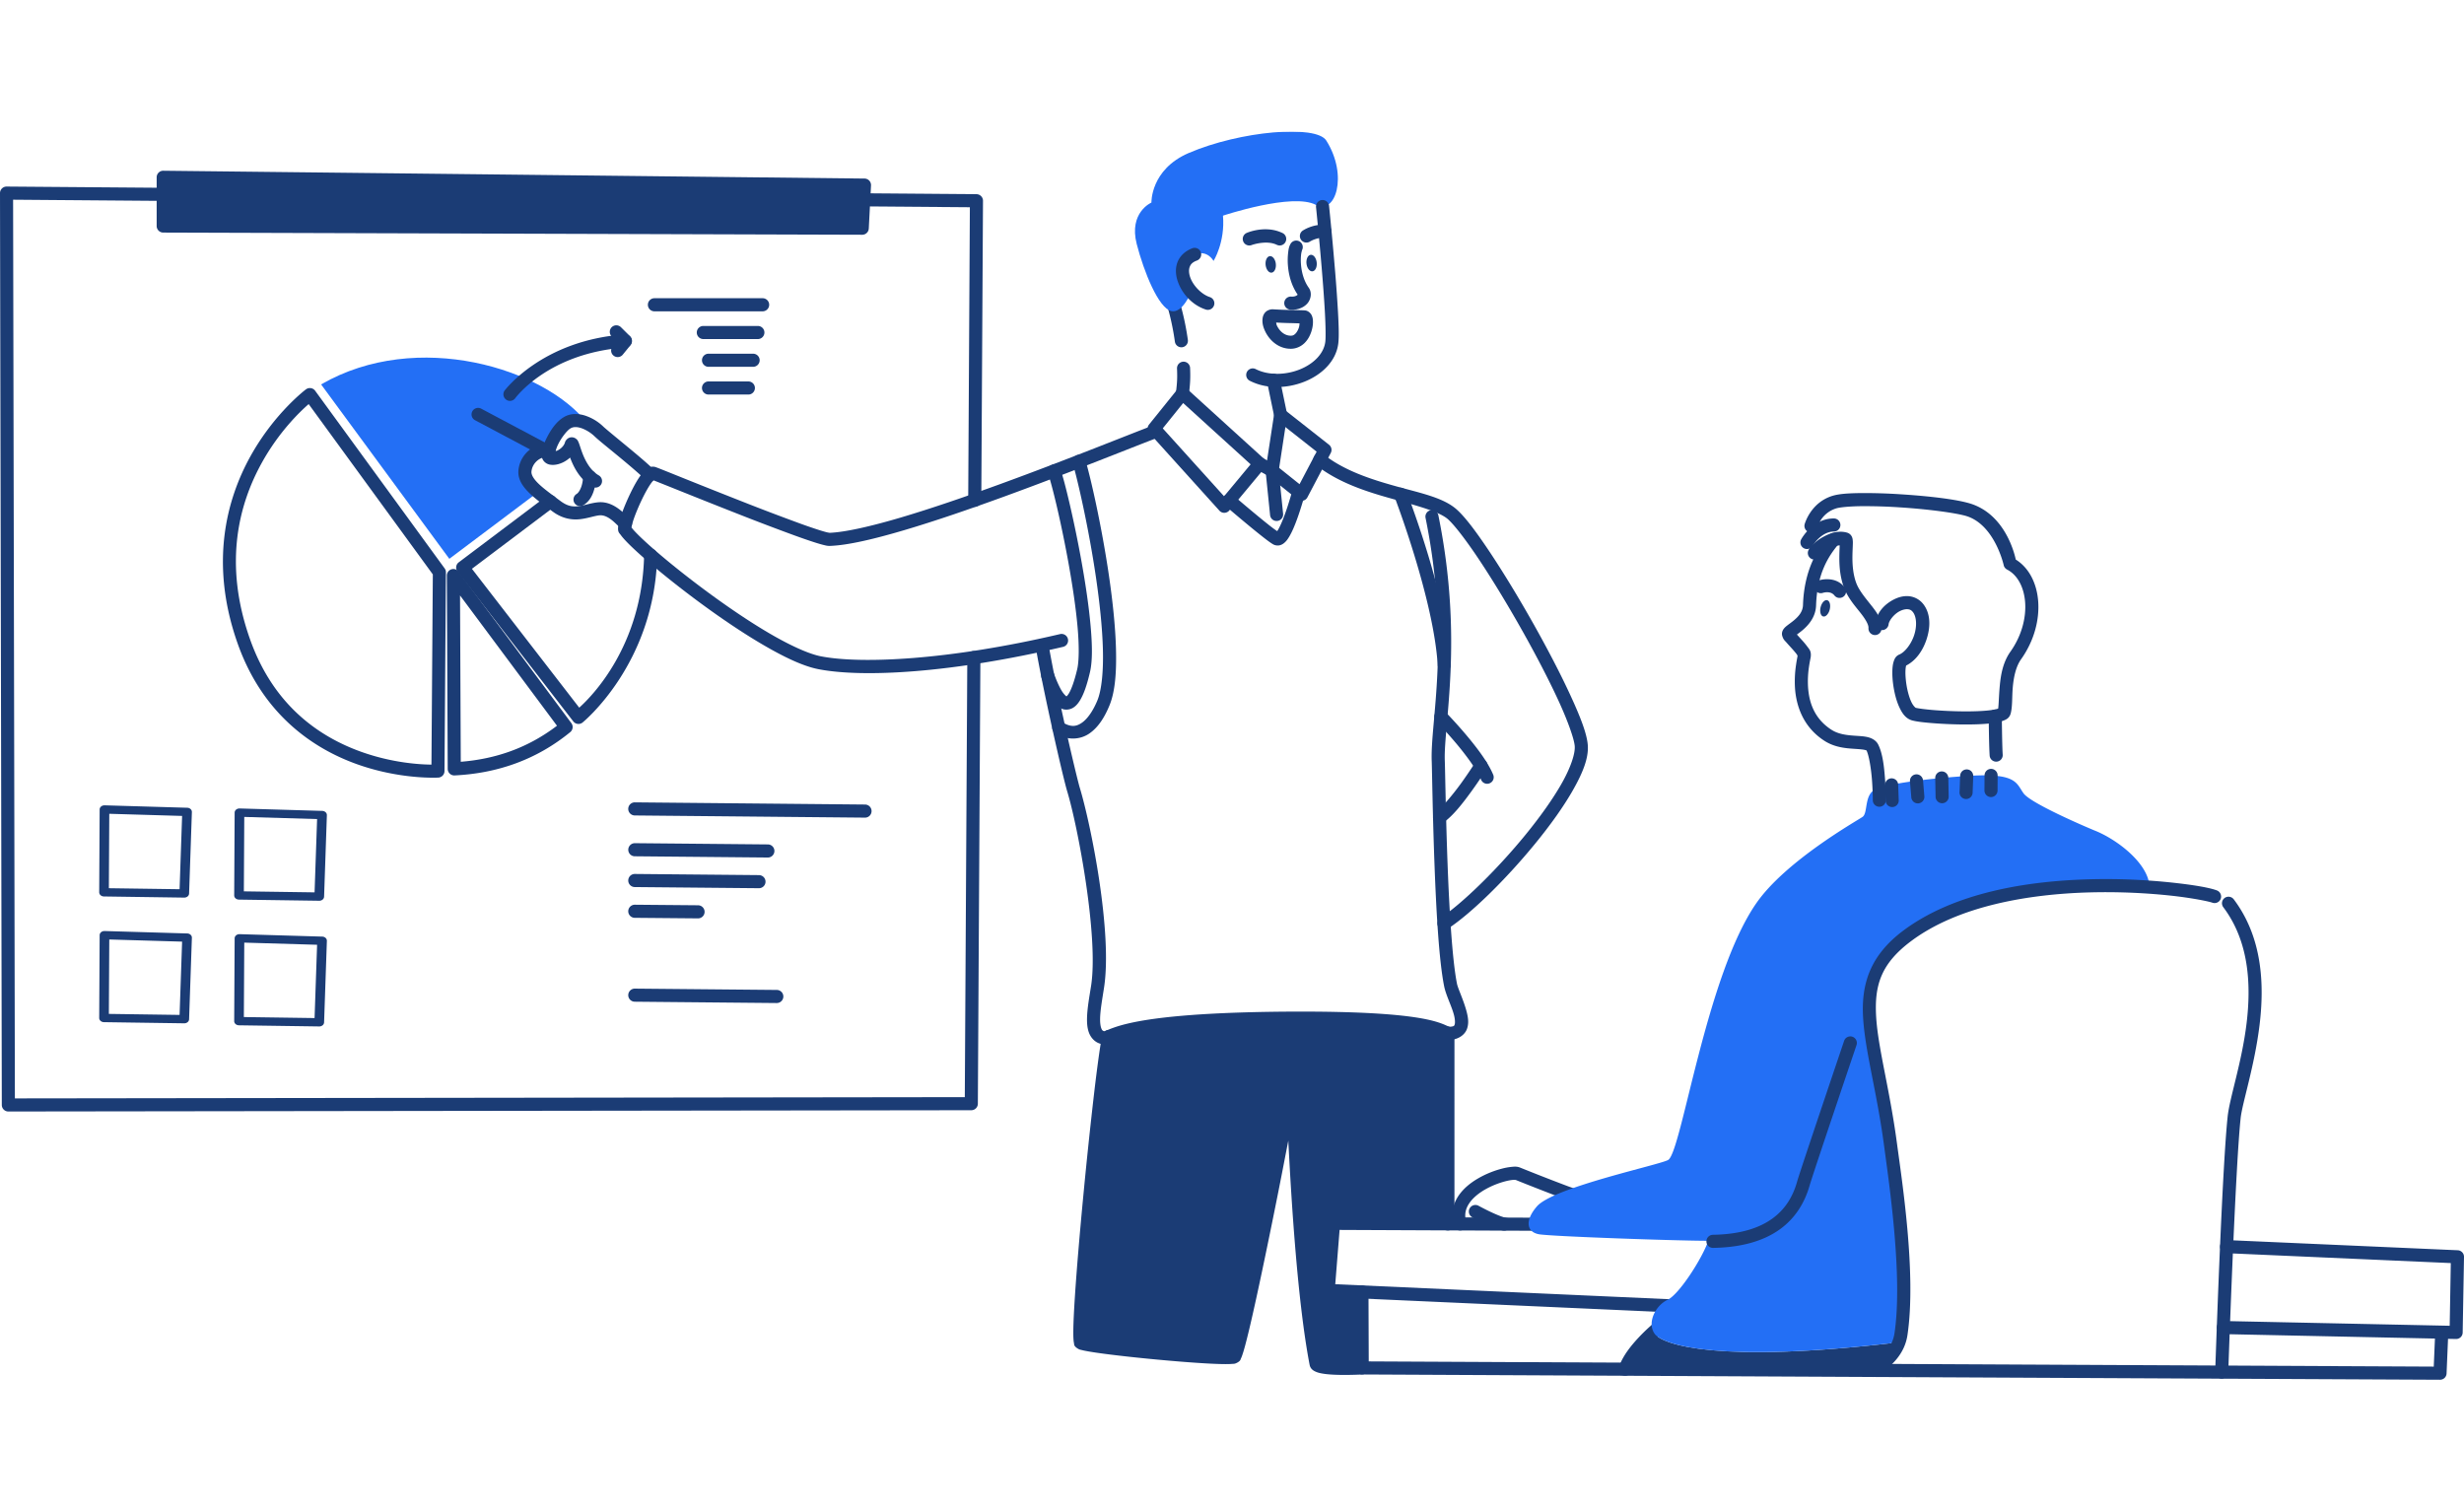
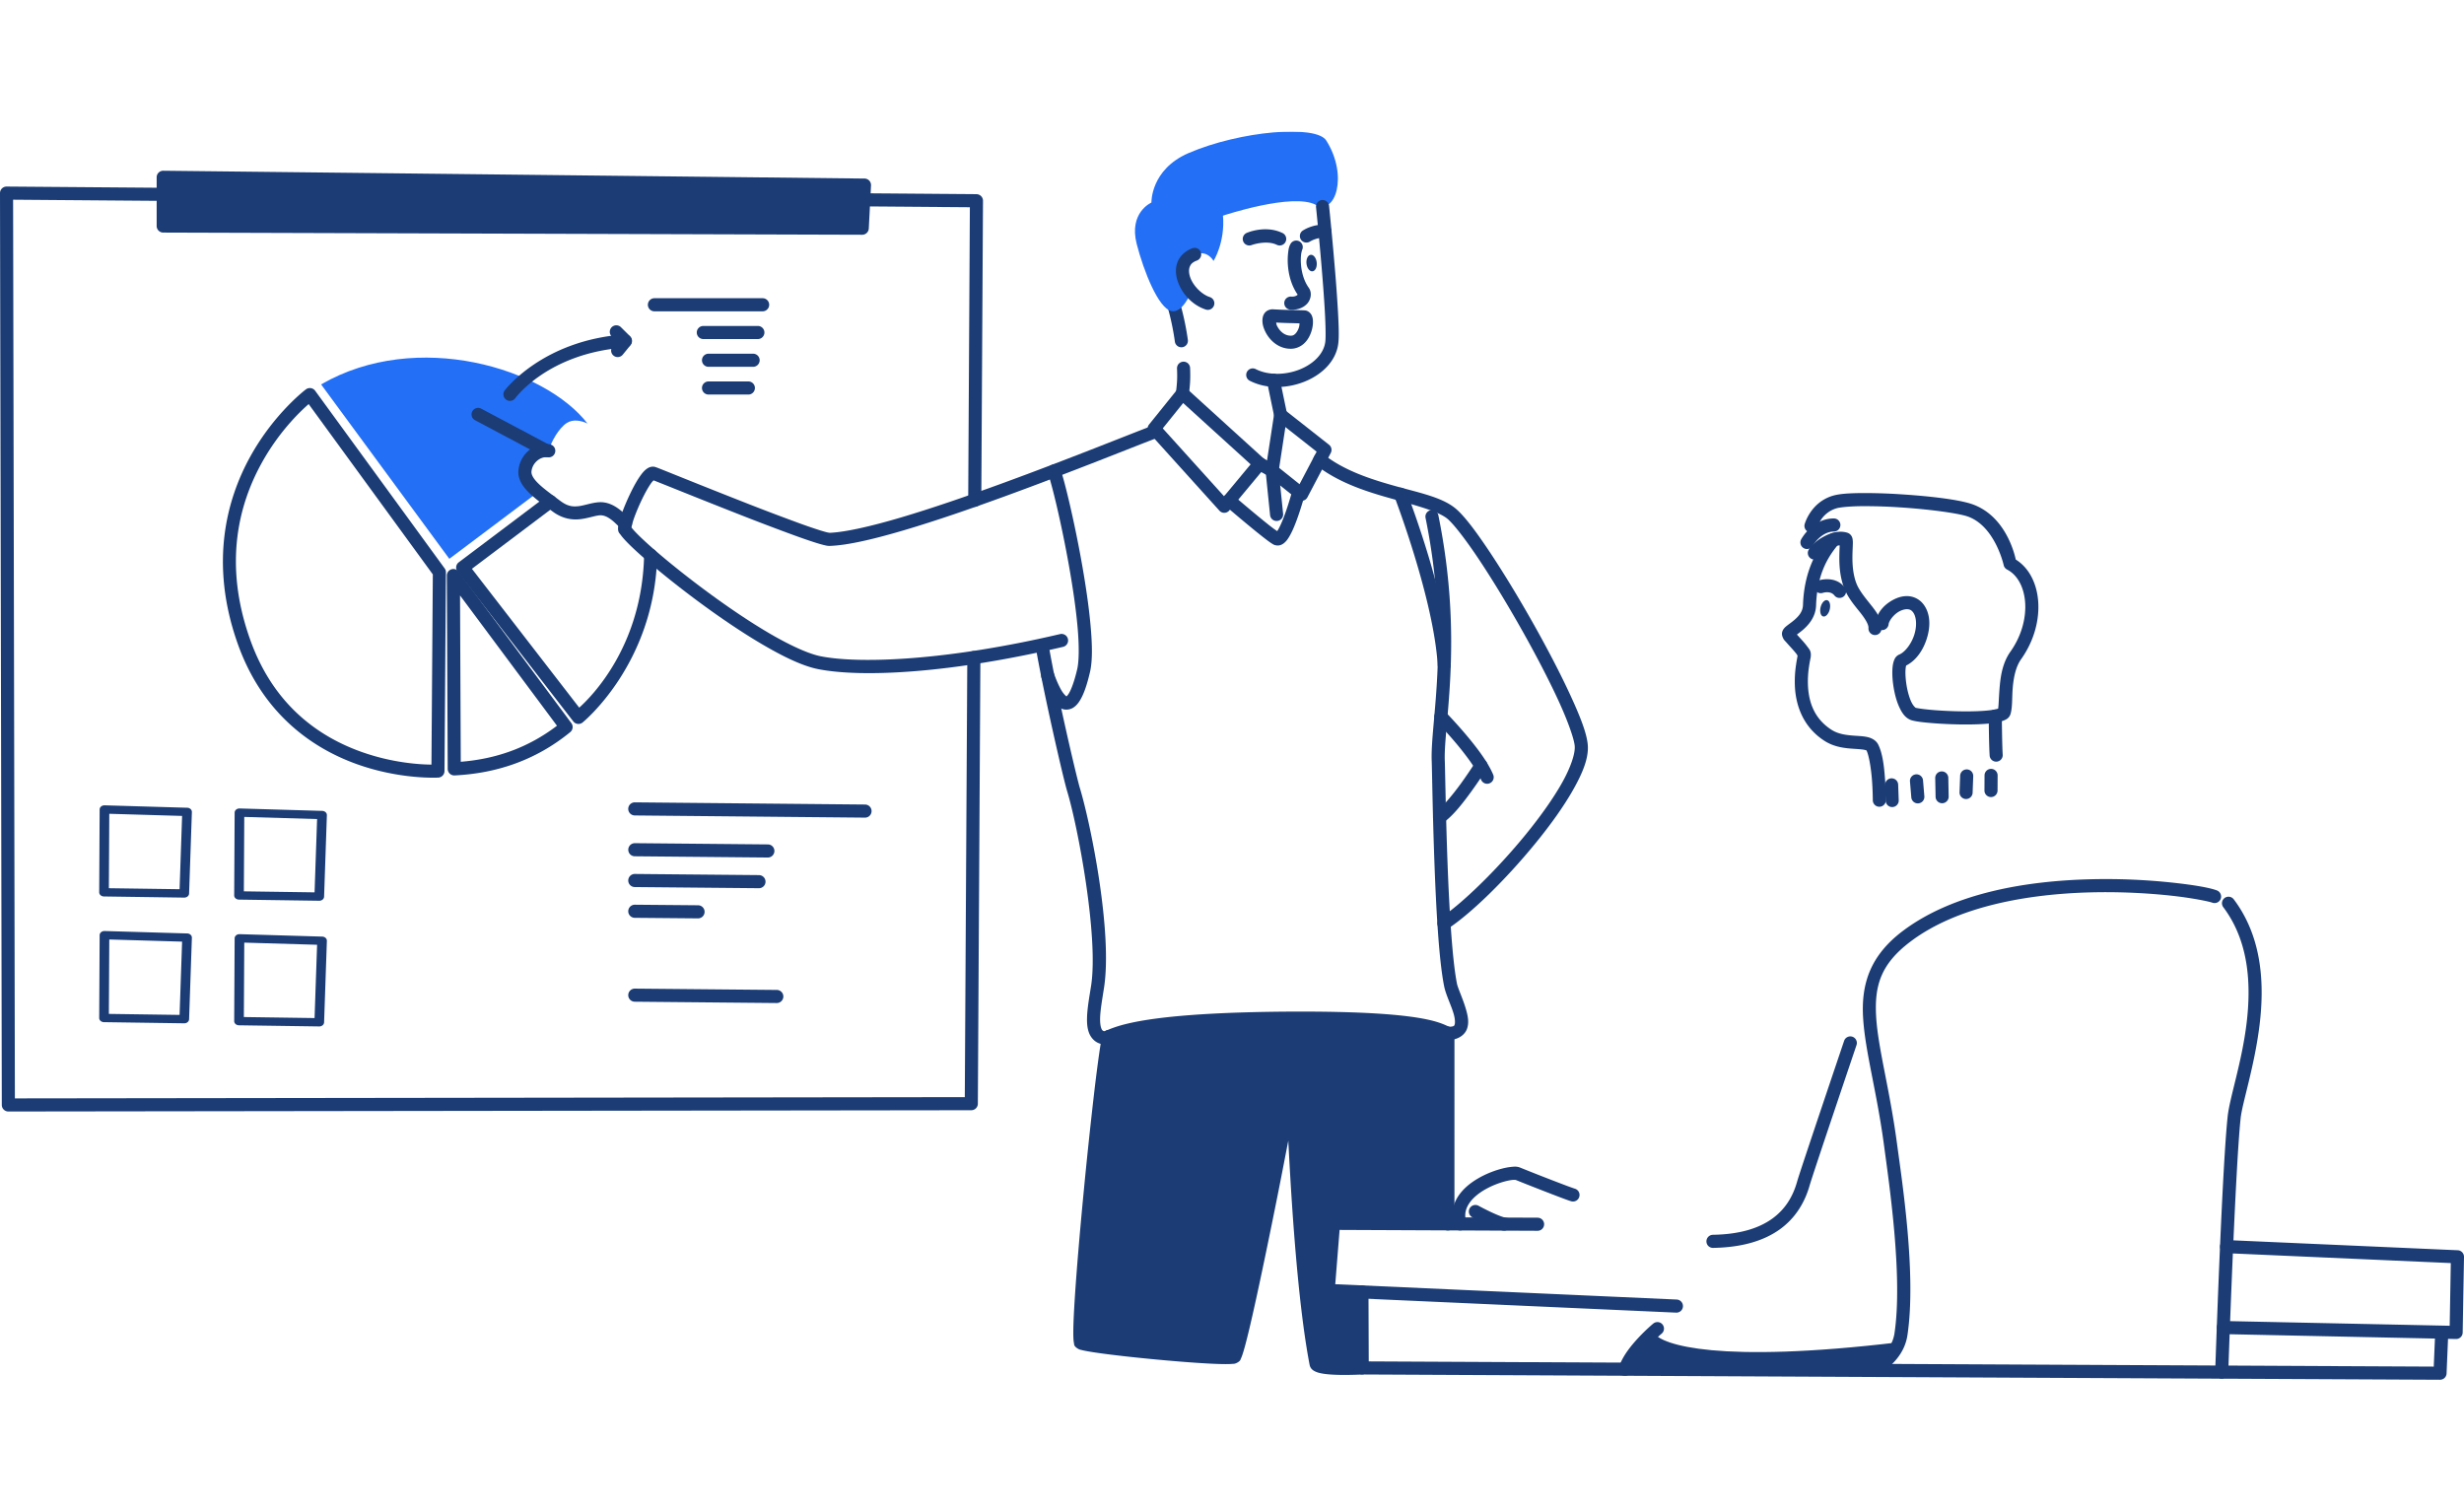
<svg xmlns="http://www.w3.org/2000/svg" width="300" height="184" fill="none">
  <g clip-path="url(#a)">
    <mask id="b" width="550" height="2907" x="-14" y="-2339" maskUnits="userSpaceOnUse" style="mask-type:luminance">
      <path fill="#fff" d="M535.571 567.327V-2338.79H-13.086V567.327z" />
    </mask>
    <g mask="url(#b)">
      <path fill="#1B3C75" fill-rule="evenodd" d="M231.201 163.418c-.533 1.461-1.717 2.568-3.17 3.432l-30.172-.155c.619-1.794 2.568-3.698 3.471-4.517.032.067.067.111.106.177.925 1.351 7.66 3.698 29.765 1.063" clip-rule="evenodd" />
    </g>
    <path fill="#1B3C75" d="M201.876 160.964a.8.8 0 0 0-.584.177s-.818.673-1.737 1.65-1.968 2.247-2.45 3.644a.8.8 0 0 0 .037.609q.07.142.188.248a.8.8 0 0 0 .577.199.79.79 0 0 0 .705-.536c.335-.972 1.256-2.171 2.102-3.071.847-.899 1.59-1.51 1.59-1.51a.8.8 0 0 0 .257-.849.791.791 0 0 0-.685-.561M184.566 142.037c-.163-.009-.322.007-.499.023a7.5 7.5 0 0 0-1.191.216c-.875.225-1.895.607-2.863 1.164-.967.556-1.888 1.285-2.507 2.254a4.3 4.3 0 0 0-.518 3.528.78.78 0 0 0 .378.479.793.793 0 0 0 1.084-.307.8.8 0 0 0 .071-.607c-.254-.897-.092-1.576.328-2.235s1.14-1.259 1.958-1.729a10.3 10.3 0 0 1 2.465-1.002c.369-.095.697-.152.934-.172s.41.034.287-.016c.483.201 1.969.79 3.45 1.365.742.289 1.479.572 2.076.797.597.224 1.012.379 1.281.456a.793.793 0 0 0 .843-.272.8.8 0 0 0 .071-.883.8.8 0 0 0-.478-.379 30 30 0 0 1-1.157-.416 257.076 257.076 0 0 1-5.483-2.144l-.008-.003a1.6 1.6 0 0 0-.522-.116z" />
    <path fill="#1B3C75" d="M162.368 148.141a.796.796 0 0 0-.797.734l-.654 8.169a.805.805 0 0 0 .451.784.8.8 0 0 0 .308.077l42.399 1.904a.8.8 0 0 0 .574-.208.799.799 0 0 0-.502-1.385l-41.575-1.867.528-6.61 24.103.107a.795.795 0 0 0 .8-.794.795.795 0 0 0-.794-.8z" />
    <mask id="c" width="550" height="2907" x="-14" y="-2339" maskUnits="userSpaceOnUse" style="mask-type:luminance">
-       <path fill="#fff" d="M535.571 567.327V-2338.79H-13.086V567.327z" />
-     </mask>
+       </mask>
    <g mask="url(#c)">
      <path fill="#236FF5" fill-rule="evenodd" d="M261.705 107.999c-8.428-.576-21.459-.066-29.491 5.934-7.736 5.779-3.796 12.222-2.042 25.373.593 4.451 2.354 15.942 1.276 23.137a5 5 0 0 1-.247.975c-22.105 2.634-28.84.287-29.765-1.063-.925-1.373.163-3.432 1.579-4.096 1.415-.642 4.245-5.07 4.974-7.196-3.852 0-19.153-.531-20.624-.797-1.533-.288-1.703-1.705-.244-3.388 2.014-2.347 15.136-5.092 16.001-5.668 1.633-1.085 4.592-22.428 10.71-31.24 3.572-5.159 12.243-10.03 12.94-10.517s.153-2.746 1.613-3.366c2.568-1.085 11.226-1.66 12.496-1.683 4.614-.132 4.658.997 5.485 2.17.828 1.196 7.426 4.03 8.665 4.539 2.743 1.085 6.618 4.052 6.674 6.886" clip-rule="evenodd" />
    </g>
    <mask id="d" width="550" height="2907" x="-14" y="-2339" maskUnits="userSpaceOnUse" style="mask-type:luminance">
      <path fill="#fff" d="M535.571 567.327V-2338.79H-13.086V567.327z" />
    </mask>
    <g mask="url(#d)">
      <path fill="#236FF5" fill-rule="evenodd" d="m65.517 59.91-10.81 8.125-15.612-21.233c11.707-6.775 27.28-1.926 32.433 4.76-.801-.376-1.757-.553-2.519-.066-.973.62-1.945 2.347-2.199 3.387-1.415-.199-2.765.975-2.895 2.458-.08.886.6 1.727 1.602 2.568" clip-rule="evenodd" />
    </g>
    <mask id="e" width="550" height="2907" x="-14" y="-2339" maskUnits="userSpaceOnUse" style="mask-type:luminance">
      <path fill="#fff" d="M535.571 567.327V-2338.79H-13.086V567.327z" />
    </mask>
    <g mask="url(#e)">
      <path fill="#1B3C75" fill-rule="evenodd" d="M135.006 126.199c1.237-.509 4.531-2.103 21.584-2.236 17.906-.133 18.717 1.594 19.698 1.815l-.002 23.226-13.921-.066-.653 8.17 4.107.177.036 9.255s-5.462.31-5.625-.532c-2.122-11.026-2.885-33.742-2.885-33.742s-6.204 32.414-7.075 32.923c-.871.487-17.852-1.151-18.668-1.705-.816-.531 2.562-34.34 3.404-37.285" clip-rule="evenodd" />
    </g>
    <path fill="#1B3C75" d="M142.603 36.17a.8.8 0 0 0-.548.696.8.8 0 0 0 .037.309s.592 1.816.954 4.42a.8.8 0 0 0 .899.68.795.795 0 0 0 .68-.9c-.382-2.74-1.018-4.695-1.018-4.695a.797.797 0 0 0-1.004-.51m1.463 7.864a.8.8 0 0 0-.714.524.8.8 0 0 0-.047.307c.05 1.153.017 1.717-.132 2.949a.8.8 0 0 0 .695.887.8.8 0 0 0 .887-.696c.153-1.266.195-1.998.142-3.209a.793.793 0 0 0-.831-.762" />
    <mask id="f" width="550" height="2907" x="-14" y="-2339" maskUnits="userSpaceOnUse" style="mask-type:luminance">
      <path fill="#fff" d="M535.571 567.327V-2338.79H-13.086V567.327z" />
    </mask>
    <g mask="url(#f)">
      <path fill="#236FF5" fill-rule="evenodd" d="M145.042 35.532s-1.055 2.635-2.414 2.347c-1.586-.354-3.365-4.826-4.229-8.17-.989-3.852 1.792-5.048 1.792-5.048s-.129-4.007 4.513-6.022c6.334-2.723 15.554-3.476 16.775-1.528 2.708 4.295 1.096 9.1-1.254 7.838-2.835-1.528-11.324 1.306-11.324 1.306.279 3.255-1.149 5.513-1.149 5.513s-.731-1.395-2.299-.797c-2.08.775-1.734 3.012-.411 4.561" clip-rule="evenodd" />
    </g>
    <path fill="#1B3C75" d="M154.59 27.94c-1.519-.15-2.784.411-2.784.411a.8.8 0 0 0-.497.734.8.8 0 0 0 .059.306.78.78 0 0 0 .428.434.8.8 0 0 0 .61.004s1.778-.64 3.053-.022a.797.797 0 1 0 .695-1.435 4.6 4.6 0 0 0-1.564-.433M157.608 29.317a.8.8 0 0 0-.481.376c-.201.355-.243.663-.294 1.096a8 8 0 0 0-.025 1.519c.085 1.115.399 2.432 1.196 3.577-.008.002-.006-.014-.029.01-.089.095-.339.244-.76.214a.795.795 0 0 0-.851.74.8.8 0 0 0 .739.851c.832.06 1.559-.213 2.027-.705s.659-1.354.205-1.977l.004.005c-.596-.833-.871-1.909-.941-2.837a6.4 6.4 0 0 1 .017-1.21c.038-.32.143-.577.099-.497a.8.8 0 0 0 .075-.606.8.8 0 0 0-.376-.482.8.8 0 0 0-.605-.074M155.027 37.66h.016c-.329-.032-.738.096-.98.354-.242.257-.321.555-.347.817-.051.527.089 1.027.336 1.535.494 1.018 1.562 2.096 3.107 2.096.68 0 1.277-.304 1.682-.706.406-.403.655-.889.812-1.362s.225-.93.201-1.353a1.7 1.7 0 0 0-.15-.65c-.11-.233-.407-.567-.829-.6-.364-.027-1.018-.034-1.766-.051a45 45 0 0 1-2.082-.081zm.35 1.61a53 53 0 0 0 1.697.066c.517.01.821.022 1.151.033-.014.162-.018.322-.085.523-.096.291-.253.566-.421.733-.169.168-.314.244-.56.244-.789 0-1.375-.583-1.674-1.198-.088-.181-.083-.27-.108-.402M145.176 30.224c-.908.336-1.558.984-1.831 1.746s-.197 1.577.066 2.326c.524 1.5 1.781 2.862 3.397 3.39a.79.79 0 0 0 .852-.24.795.795 0 0 0-.358-1.276c-1.032-.337-2.041-1.41-2.387-2.4-.174-.497-.185-.941-.07-1.262s.327-.582.884-.788a.8.8 0 0 0 .52-.718.8.8 0 0 0-.212-.572.8.8 0 0 0-.861-.206" />
    <path fill="#1B3C75" d="M160.944 24.355a.79.79 0 0 0-.682.566.8.8 0 0 0-.029.31s.357 3.459.676 7.247c.159 1.894.309 3.87.401 5.53.091 1.66.112 3.051.054 3.569h.001c-.165 1.467-1.414 2.723-3.132 3.409s-3.815.73-5.338-.045a.797.797 0 1 0-.722 1.421c2.047 1.041 4.554.941 6.65.105s3.874-2.482 4.125-4.712c.091-.81.046-2.148-.047-3.834a200 200 0 0 0-.405-5.577c-.32-3.806-.678-7.277-.678-7.277a.78.78 0 0 0-.29-.537.8.8 0 0 0-.584-.174" />
    <path fill="#1B3C75" d="M161.376 27.365c-1.566-.11-2.755.706-2.755.706a.78.78 0 0 0-.341.507.8.8 0 0 0 .117.599.8.8 0 0 0 1.105.223s.811-.511 1.763-.445a.797.797 0 0 0 .111-1.59" />
    <mask id="g" width="550" height="2907" x="-14" y="-2339" maskUnits="userSpaceOnUse" style="mask-type:luminance">
-       <path fill="#fff" d="m535.105 567.238.467-2906.028-548.191.09-.467 2906.028z" />
-     </mask>
+       </mask>
    <g mask="url(#g)">
      <path fill="#1B3C75" fill-rule="evenodd" d="M155.335 32.122q.021.2-.006.389t-.1.34a.7.7 0 0 1-.177.239.43.43 0 0 1-.23.102.43.43 0 0 1-.246-.05.7.7 0 0 1-.224-.197 1.2 1.2 0 0 1-.17-.31 1.6 1.6 0 0 1-.083-.768q.028-.189.1-.34a.7.7 0 0 1 .178-.239.43.43 0 0 1 .229-.101.43.43 0 0 1 .246.05.7.7 0 0 1 .225.196q.102.132.169.31.068.18.089.379" clip-rule="evenodd" />
    </g>
    <mask id="h" width="550" height="2907" x="-14" y="-2339" maskUnits="userSpaceOnUse" style="mask-type:luminance">
      <path fill="#fff" d="m535.105 567.238.467-2906.028-548.191.09-.467 2906.028z" />
    </mask>
    <g mask="url(#h)">
      <path fill="#1B3C75" fill-rule="evenodd" d="M160.312 31.961q.021.2-.006.389t-.099.34a.7.7 0 0 1-.178.239.43.43 0 0 1-.23.102.43.43 0 0 1-.245-.05.7.7 0 0 1-.225-.196 1.2 1.2 0 0 1-.17-.311 1.6 1.6 0 0 1-.088-.379 1.5 1.5 0 0 1 .005-.388 1.2 1.2 0 0 1 .1-.34q.072-.15.178-.24a.43.43 0 0 1 .229-.101.43.43 0 0 1 .246.05.7.7 0 0 1 .225.196q.102.132.169.31.068.18.089.38" clip-rule="evenodd" />
    </g>
    <path fill="#1B3C75" d="M143.902 47.115a.8.8 0 0 0-.558.294l-3.44 4.273a.8.8 0 0 0 .03 1.035l8.534 9.455a.79.79 0 0 0 .607.262.8.8 0 0 0 .596-.287l4.31-5.18a.797.797 0 0 0-.076-1.102L144.5 47.32a.8.8 0 0 0-.598-.205m.152 1.954 8.214 7.463-3.234 3.888-7.463-8.267z" />
    <path fill="#1B3C75" d="M154.878 45.512a.79.79 0 0 0-.62.632.8.8 0 0 0 .002.312l.849 4.088-1.012 6.633a.8.8 0 0 0-.005.201l.544 5.336a.8.8 0 0 0 1.171.621.8.8 0 0 0 .415-.783l-.534-5.235 1.019-6.675a.8.8 0 0 0-.008-.282l-.879-4.23a.8.8 0 0 0-.343-.504.8.8 0 0 0-.599-.114" />
    <path fill="#1B3C75" d="M155.824 49.73a.8.8 0 0 0-.531.3.797.797 0 0 0 .133 1.119l4.88 3.84-2.084 3.96-2.839-2.274a1 1 0 0 0-.112-.075l-1.515-.841a.797.797 0 1 0-.773 1.394l1.456.809 3.54 2.837a.797.797 0 0 0 1.203-.251l2.843-5.403a.801.801 0 0 0-.212-.998l-5.402-4.252a.8.8 0 0 0-.587-.165" />
    <path fill="#1B3C75" d="M158.329 59.117a.796.796 0 0 0-.973.567s-.411 1.548-.942 2.998c-.266.725-.569 1.429-.821 1.846-.048.08-.057.078-.099.133-.239-.166-.508-.353-.945-.697a104 104 0 0 1-1.91-1.557c-1.298-1.08-2.467-2.084-2.467-2.084a.794.794 0 0 0-1.276.357.8.8 0 0 0 .046.608.8.8 0 0 0 .192.245s1.176 1.011 2.487 2.101c.655.545 1.344 1.11 1.941 1.582.598.472 1.069.835 1.438 1.05l.011.007c.216.122.506.168.743.124s.417-.151.559-.262c.286-.223.465-.484.644-.78.358-.595.67-1.35.953-2.123.565-1.544.986-3.14.986-3.14a.8.8 0 0 0-.567-.975M160.601 55.177a.798.798 0 0 0-.401 1.417c2.785 2.205 6.26 3.287 9.326 4.14s5.746 1.565 6.781 2.493c.795.713 2.249 2.605 3.854 5.023s3.407 5.39 5.103 8.397 3.285 6.053 4.465 8.613 1.935 4.725 2 5.576c.071.915-.495 2.615-1.59 4.547s-2.67 4.127-4.427 6.278c-3.514 4.301-7.809 8.453-10.338 10.098a.795.795 0 0 0-.234 1.104.795.795 0 0 0 1.102.234c2.851-1.854 7.108-6.026 10.703-10.427 1.798-2.2 3.418-4.45 4.58-6.5s1.916-3.87 1.793-5.457c-.11-1.43-.935-3.503-2.142-6.12s-2.813-5.692-4.525-8.73c-1.712-3.036-3.53-6.034-5.163-8.496-1.633-2.46-3.035-4.357-4.117-5.328-1.632-1.463-4.394-2-7.419-2.842-3.025-.841-6.29-1.896-8.764-3.854a.8.8 0 0 0-.587-.167" />
    <path fill="#1B3C75" d="M174.187 62.118a.797.797 0 0 0-.621.94c1.515 7.452 1.662 13.678 1.451 18.615-.21 4.938-.793 8.543-.701 10.969.042 1.125.114 6.491.327 12.281.212 5.791.549 11.996 1.189 15.168.222 1.095.923 2.42 1.199 3.504.138.542.137.976.078 1.136s-.054.227-.57.275h-.005c-.066.007-.045.009-.103-.011q-.087-.031-.403-.174c-.422-.188-1.119-.465-2.356-.721-2.473-.514-7.188-1.002-17.088-.936h-.001c-11.274.089-16.584.812-19.318 1.464-1.367.326-2.115.65-2.52.816a3 3 0 0 1-.302.109c-.004 0 .035.017-.072-.027-.144-.059-.209-.121-.297-.367-.089-.246-.142-.659-.132-1.168.021-1.017.27-2.393.481-3.76 1.025-6.66-1.545-19.643-2.95-24.308l-.001-.002c-.211-.695-.966-3.818-1.75-7.342s-1.621-7.523-2.069-10.183a.798.798 0 0 0-1.572.266c.459 2.721 1.298 6.725 2.086 10.264s1.501 6.538 1.781 7.46c1.316 4.37 3.81 17.687 2.9 23.602-.206 1.334-.474 2.737-.499 3.972-.012.617.03 1.199.226 1.742s.605 1.061 1.196 1.301c.26.106.576.168.863.134.287-.035.495-.126.716-.217.441-.182 1.016-.438 2.285-.74 2.537-.605 7.751-1.332 18.96-1.421 9.844-.066 14.481.431 16.754.903 1.136.236 1.661.452 2.032.617.185.082.341.163.556.233.214.07.491.107.754.081.898-.085 1.653-.607 1.912-1.309.26-.702.145-1.402-.028-2.083-.347-1.363-1.062-2.838-1.181-3.426-.579-2.873-.948-9.143-1.159-14.91-.211-5.768-.28-11.04-.327-12.284-.079-2.09.487-5.814.701-10.84.215-5.026.064-11.398-1.482-19.001a.8.8 0 0 0-.341-.506.8.8 0 0 0-.599-.117" />
    <path fill="#1B3C75" d="M170.232 59.432a.795.795 0 0 0-.454 1.032s4.773 12.415 5.269 20.528a.8.8 0 0 0 .268.549.8.8 0 0 0 .576.199.796.796 0 0 0 .747-.845c-.528-8.626-5.375-21.008-5.375-21.008a.796.796 0 0 0-1.031-.455M175.439 86.457a.797.797 0 0 0-.575 1.356s1.091 1.11 2.329 2.572 2.619 3.308 3.14 4.55a.8.8 0 0 0 .433.43.798.798 0 0 0 1.036-1.047c-.676-1.614-2.114-3.454-3.393-4.965-1.28-1.51-2.408-2.658-2.408-2.658a.8.8 0 0 0-.562-.238" />
    <path fill="#1B3C75" d="M180.138 92.433a.8.8 0 0 0-.497.353s-.765 1.22-1.767 2.602-2.303 2.938-3.052 3.453a.79.79 0 0 0-.333.512.795.795 0 0 0 .638.929.8.8 0 0 0 .596-.127c1.184-.813 2.404-2.4 3.441-3.83s1.827-2.69 1.827-2.69a.8.8 0 0 0 .111-.292.82.82 0 0 0-.136-.595.8.8 0 0 0-.828-.315M140.528 51.745c-2.638.98-10.511 4.19-18.773 7.2-4.13 1.505-8.352 2.957-12.034 4.048-3.679 1.09-6.85 1.809-8.729 1.876h-.001c.064 0-.091-.01-.292-.058s-.474-.125-.8-.226a61 61 0 0 1-2.519-.86 295 295 0 0 1-7.046-2.679 976 976 0 0 1-6.934-2.755c-1.92-.77-3.163-1.277-3.544-1.41-.503-.185-.932.053-1.19.258-.26.206-.463.453-.673.743-.42.58-.836 1.337-1.226 2.142-.391.804-.75 1.651-1.021 2.39-.271.738-.465 1.292-.495 1.835-.03.552.172.666.33.884.156.219.357.45.607.715.5.531 1.198 1.19 2.055 1.948 1.715 1.516 4.062 3.418 6.63 5.324s5.354 3.814 7.95 5.336 4.973 2.67 6.888 3.027c5.339 1.021 15.975.496 29.718-2.73a.794.794 0 0 0 .594-.96.8.8 0 0 0-.356-.495.8.8 0 0 0-.602-.099c-13.602 3.194-24.219 3.644-29.058 2.717h-.004c-1.522-.284-3.85-1.355-6.374-2.835s-5.273-3.362-7.807-5.242-4.855-3.762-6.524-5.237c-.834-.738-1.507-1.377-1.95-1.847a6 6 0 0 1-.47-.547c.028-.151.137-.628.363-1.245.25-.68.593-1.49.959-2.243s.762-1.457 1.084-1.903c.126-.174.215-.261.29-.335.272.105 1.447.572 3.234 1.29 1.926.772 4.424 1.77 6.945 2.759a297 297 0 0 0 7.087 2.695c1.013.365 1.894.668 2.588.883q.52.162.902.253c.255.061.436.109.706.101h.006c2.204-.078 5.397-.835 9.131-1.941s7.979-2.568 12.128-4.08c8.297-3.023 16.238-6.257 18.782-7.202a.795.795 0 0 0 .469-1.025.795.795 0 0 0-1.024-.47" />
    <path fill="#1B3C75" d="M128.066 56.593a.797.797 0 0 0-.473 1.023c.206.564.636 2.135 1.104 4.15s.99 4.51 1.446 7.068c.456 2.559.845 5.182 1.049 7.447s.197 4.199-.042 5.209c-.36 1.528-.739 2.502-1.034 2.97-.137.218-.236.295-.275.322-.042-.032-.321-.249-.607-.734-.308-.522-.629-1.262-.922-2.071a.786.786 0 0 0-.713-.525.8.8 0 0 0-.758.459.8.8 0 0 0-.027.61c.313.862.655 1.672 1.048 2.338.392.666.802 1.254 1.555 1.478.377.112.838.058 1.193-.145.354-.202.618-.506.854-.881.472-.75.857-1.84 1.237-3.454.332-1.403.287-3.384.077-5.718-.209-2.336-.604-4.995-1.066-7.585-.461-2.59-.989-5.107-1.463-7.149-.475-2.043-.88-3.574-1.161-4.338a.796.796 0 0 0-1.022-.474" />
-     <path fill="#1B3C75" d="M131.141 55.404a.79.79 0 0 0-.564.683.8.8 0 0 0 .029.31c.587 1.967 1.949 7.872 2.837 13.935.444 3.033.773 6.115.84 8.778s-.158 4.923-.679 6.178c-.492 1.193-1.167 2.208-1.862 2.69-.695.484-1.336.596-2.42-.058a.796.796 0 0 0-1.052 1.157.8.8 0 0 0 .23.21c1.487.896 3.036.776 4.15.002s1.868-2.039 2.427-3.393c.7-1.69.868-4.065.799-6.827-.07-2.763-.406-5.896-.856-8.97-.9-6.146-2.245-12.01-2.887-14.16a.797.797 0 0 0-.992-.536zM70.048 50.404c-.494.002-.998.12-1.466.42-.9.566-1.55 1.554-2.027 2.51-.24.479-.423.946-.526 1.382a2.5 2.5 0 0 0-.078.658c.006.23.039.516.287.794.35.391.799.446 1.174.429s.741-.121 1.105-.29a3.7 3.7 0 0 0 .894-.6c.013.036.014.045.028.081.423 1.097 1.158 2.593 2.654 3.46a.797.797 0 1 0 .799-1.379c-.986-.572-1.598-1.699-1.967-2.656-.185-.478-.302-.887-.419-1.205a2 2 0 0 0-.102-.242c-.044-.088-.066-.198-.301-.37a.87.87 0 0 0-.584-.155.86.86 0 0 0-.517.26c-.187.199-.197.308-.23.409l.001-.002c-.129.399-.521.764-.927.953-.08.037-.128.034-.202.057.072-.248.17-.54.336-.87.392-.787 1.048-1.623 1.452-1.876l.008-.005c.368-.237.871-.217 1.457 0a4.7 4.7 0 0 1 1.428.893c.465.458 1.601 1.362 2.887 2.421 1.285 1.06 2.671 2.228 3.325 2.886a.798.798 0 0 0 1.362-.558.8.8 0 0 0-.232-.565c-.775-.781-2.15-1.927-3.442-2.993s-2.55-2.099-2.782-2.327a5.8 5.8 0 0 0-1.99-1.25 4 4 0 0 0-1.405-.27" />
-     <path fill="#1B3C75" d="M71.81 57.253a.796.796 0 0 0-.812.78s-.011.439-.139.949-.387.993-.652 1.154a.797.797 0 0 0 .826 1.364c.867-.526 1.195-1.427 1.371-2.13a6.4 6.4 0 0 0 .187-1.304.797.797 0 0 0-.78-.813" />
    <path fill="#1B3C75" d="M66.216 54.074c-1.612.137-2.946 1.512-3.095 3.197-.098 1.11.563 2.016 1.362 2.787s1.817 1.484 2.83 2.24l.005.002c1.175.865 2.36 1.023 3.33.908s1.749-.416 2.346-.468c.487-.042.958.175 1.424.525s.826.777 1.25 1.105a.795.795 0 0 0 1.256-.422.8.8 0 0 0-.28-.84c-.149-.114-.644-.65-1.27-1.12-.627-.47-1.486-.927-2.52-.837-.923.081-1.688.39-2.394.473-.706.084-1.327.032-2.198-.609-1.032-.77-2.015-1.472-2.674-2.107s-.913-1.124-.88-1.498c.092-1.041 1.073-1.867 1.991-1.738a.796.796 0 0 0 .516-1.476.8.8 0 0 0-.294-.103 3.2 3.2 0 0 0-.705-.02z" />
    <path fill="#1B3C75" d="M57.977 49.693a.797.797 0 0 0-.14 1.467l8.296 4.406a.795.795 0 0 0 1.167-.628.8.8 0 0 0-.42-.78l-8.296-4.407a.8.8 0 0 0-.607-.058M79.68 36.307a.796.796 0 1 0 0 1.596h13.172a.797.797 0 0 0 0-1.596zM85.633 39.685a.797.797 0 0 0 0 1.595h6.64a.796.796 0 0 0 0-1.595zM86.266 43.063a.797.797 0 0 0 0 1.595h5.428a.796.796 0 0 0 0-1.595zM86.266 46.44a.796.796 0 0 0 0 1.595h4.85a.797.797 0 0 0 0-1.595zM67.115 60.272a.8.8 0 0 0-.59.152l-10.67 8.037a.797.797 0 0 0-.15 1.126L69.8 87.83a.796.796 0 0 0 1.13.133s8.81-7.123 9.085-20.355a.798.798 0 0 0-1.347-.592.8.8 0 0 0-.245.56c-.232 11.102-6.418 17.248-7.9 18.58L57.458 69.25l10.025-7.552a.798.798 0 0 0-.368-1.426" />
    <path fill="#1B3C75" d="M54.95 69.316a.8.8 0 0 0-.544.76l.104 23.536a.8.8 0 0 0 .52.744c.1.037.208.054.315.049 5.172-.25 9.944-1.886 14.085-5.272a.8.8 0 0 0 .135-1.094L55.841 69.596a.8.8 0 0 0-.891-.28m1.06 3.177 11.804 15.863c-3.5 2.671-7.41 4.045-11.714 4.387zM37.843 47.254a.8.8 0 0 0-.595.15s-3.824 2.864-6.756 8.147-4.993 13.074-1.563 22.78c3.057 8.664 9.209 12.806 14.534 14.708 5.324 1.902 9.905 1.63 9.905 1.63a.796.796 0 0 0 .75-.79l.174-24.2a.8.8 0 0 0-.153-.475L38.37 47.572a.8.8 0 0 0-.526-.318m-.262 1.943 15.116 20.735-.167 23.157c-1.434-.013-4.774-.21-8.532-1.552-5.009-1.79-10.678-5.552-13.566-13.738-3.275-9.268-1.314-16.489 1.453-21.474 2.064-3.719 4.559-6.137 5.696-7.128M76.102 40.715c-10.109.685-14.681 6.857-14.681 6.857a.798.798 0 0 0 1.287.94s3.992-5.562 13.501-6.206a.798.798 0 0 0-.107-1.591" />
    <path fill="#1B3C75" d="M75.037 39.606a.796.796 0 0 0-.731 1.106q.061.145.174.258l.6.597-.517.635a.798.798 0 0 0 1.234 1.009l.976-1.196a.8.8 0 0 0-.056-1.07l-1.115-1.108a.8.8 0 0 0-.565-.231M12.74 98.046a.7.7 0 0 0-.23.033.6.6 0 0 0-.197.108.5.5 0 0 0-.133.165.45.45 0 0 0-.047.198l-.055 10.083c0 .133.06.261.168.357s.255.15.41.152l9.77.139a.64.64 0 0 0 .415-.14.48.48 0 0 0 .181-.352l.341-9.926a.47.47 0 0 0-.158-.362.63.63 0 0 0-.409-.16zm.565 1.03 8.867.261-.307 8.922-8.61-.122zM77.297 97.684a.796.796 0 0 0-.576 1.356.8.8 0 0 0 .561.24l28.03.265a.796.796 0 0 0 .804-.79.8.8 0 0 0-.789-.805zM77.297 102.655a.799.799 0 0 0-.576 1.356c.148.151.35.237.561.239l16.2.151a.797.797 0 0 0 .014-1.595zM77.297 106.402a.797.797 0 1 0-.015 1.595l15.112.14a.796.796 0 0 0 .32-1.531.8.8 0 0 0-.305-.064zM77.297 110.147a.797.797 0 0 0-.014 1.595l7.699.068a.796.796 0 0 0 .575-1.356.8.8 0 0 0-.561-.239zM77.297 120.361a.797.797 0 1 0-.015 1.594l17.289.162a.8.8 0 0 0 .804-.79.8.8 0 0 0-.79-.805z" />
    <path fill="#1B3C75" d="M.803 22.713a.8.8 0 0 0-.803.799l.22 111.014a.797.797 0 0 0 .798.796l117.243-.155a.797.797 0 0 0 .796-.793l.31-54.311a.8.8 0 0 0-1.098-.743.8.8 0 0 0-.434.428.8.8 0 0 0-.062.305l-.305 53.52-115.656.153-.217-109.412 116.49.917-.203 35.67a.799.799 0 0 0 1.098.743.8.8 0 0 0 .434-.428q.06-.146.062-.305l.207-36.466a.8.8 0 0 0-.79-.802z" />
    <path fill="#1B3C75" d="M19.88 20.787a.796.796 0 0 0-.805.797v5.934a.8.8 0 0 0 .794.797l85.109.266a.8.8 0 0 0 .799-.756l.272-5.247a.8.8 0 0 0-.215-.587.8.8 0 0 0-.572-.252zm.789 1.604 83.745.934-.19 3.659-83.555-.26z" />
    <mask id="i" width="550" height="2907" x="-14" y="-2339" maskUnits="userSpaceOnUse" style="mask-type:luminance">
      <path fill="#fff" d="M535.571 567.327V-2338.79H-13.086V567.327z" />
    </mask>
    <g mask="url(#i)">
      <path fill="#1B3C75" fill-rule="evenodd" d="M19.872 21.584v5.933l85.109.266.272-5.247z" clip-rule="evenodd" />
    </g>
    <path fill="#1B3C75" d="M222.568 70.52c-.642-.022-1.137.147-1.137.147a.8.8 0 0 0-.541.701.79.79 0 0 0 .44.769c.189.094.408.11.608.042 0 0 .919-.305 1.406.313a.79.79 0 0 0 .841.274.795.795 0 0 0 .411-1.261c-.594-.754-1.385-.963-2.028-.984" />
    <mask id="j" width="550" height="2907" x="-14" y="-2339" maskUnits="userSpaceOnUse" style="mask-type:luminance">
      <path fill="#fff" d="m535.571 567.328-.653-2905.988-548.004-.13.653 2905.993z" />
    </mask>
    <g mask="url(#j)">
      <path fill="#1B3C75" fill-rule="evenodd" d="M222.776 74.198a1.5 1.5 0 0 1-.332.66c-.15.16-.316.23-.463.193-.148-.036-.263-.174-.322-.385a1.5 1.5 0 0 1 .007-.74c.064-.261.184-.499.333-.659s.316-.23.463-.194.263.175.322.386c.059.21.056.476-.008.739" clip-rule="evenodd" />
    </g>
    <path fill="#1B3C75" d="M224.126 64.738c-.785-.009-1.529.287-2.152.632-.415.23-.782.494-1.083.76-.301.265-.535.497-.706.853a.8.8 0 0 0 .675 1.14.8.8 0 0 0 .762-.451c-.017.035.115-.163.323-.346.208-.184.492-.39.801-.56a3 3 0 0 1 1.242-.37c-.01.3-.03.659-.039 1.135-.022 1.13.029 2.623.587 4.069.471 1.22 1.316 2.17 1.966 2.992.65.821 1.019 1.472.991 1.867a.8.8 0 0 0 .193.58.794.794 0 0 0 1.396-.467c.085-1.2-.649-2.109-1.331-2.97s-1.397-1.716-1.729-2.577c-.433-1.123-.501-2.418-.48-3.464.01-.523.04-.977.047-1.35a3 3 0 0 0-.024-.537 1.1 1.1 0 0 0-.102-.345.92.92 0 0 0-.53-.467l-.011-.004a2.9 2.9 0 0 0-.796-.121" />
    <path fill="#1B3C75" d="M226.532 60.031c-1.454.018-2.604.087-3.416.334h-.003c-2.705.834-3.393 3.466-3.393 3.466a.798.798 0 0 0 1.179.882.8.8 0 0 0 .365-.488s.427-1.75 2.316-2.335c.423-.129 1.576-.246 2.973-.264a65 65 0 0 1 4.779.145c3.395.216 6.935.684 8.174 1.088 3.385 1.122 4.446 5.929 4.446 5.929a.8.8 0 0 0 .418.555c1.226.629 2.042 2.072 2.192 3.937.149 1.864-.39 4.087-1.781 6.05-.914 1.28-1.184 2.836-1.304 4.189-.113 1.268-.126 2.344-.196 2.75h-.002c-.186.067-.532.142-.958.196-.852.109-2.04.151-3.271.142s-2.51-.07-3.575-.154c-1.062-.083-1.951-.208-2.231-.281-.028-.01-.307-.226-.543-.734-.238-.51-.439-1.225-.561-1.938s-.168-1.432-.139-1.939c.015-.249.051-.444.08-.534 1.207-.607 2.042-1.846 2.486-3.196.468-1.426.533-3.054-.378-4.257h-.002a2.53 2.53 0 0 0-1.78-.989c-.652-.057-1.279.12-1.838.406-1.117.573-2.065 1.573-2.209 2.836a.796.796 0 1 0 1.583.18c.05-.442.646-1.235 1.353-1.597.353-.181.708-.26.974-.236.265.023.448.103.649.366.429.568.494 1.696.133 2.794s-1.131 2.064-1.788 2.344l.009-.004c-.472.194-.614.562-.709.856s-.135.6-.155.94c-.039.678.019 1.483.159 2.3.141.818.36 1.64.687 2.342s.752 1.374 1.563 1.6l.009.001c.558.148 1.416.245 2.522.332s2.415.148 3.688.158c1.273.008 2.504-.03 3.484-.155.49-.062.915-.141 1.289-.274s.834-.3.998-.913l.002-.004c.229-.877.144-1.961.254-3.198s.379-2.515 1.015-3.404l.002-.002c1.606-2.266 2.252-4.836 2.07-7.101-.17-2.121-1.096-4.017-2.723-5.025-.197-.907-1.351-5.436-5.423-6.783h-.003c-1.679-.548-5.108-.944-8.568-1.164a66 66 0 0 0-4.901-.149z" />
    <path fill="#1B3C75" d="M223.277 63.12c-2.628 0-3.97 2.534-3.97 2.534a.8.8 0 0 0-.07.606.79.79 0 0 0 .378.48.796.796 0 0 0 1.084-.308s1.03-1.717 2.578-1.717a.796.796 0 0 0 .797-.798.796.796 0 0 0-.797-.797" />
    <path fill="#1B3C75" d="M223.21 64.894a.8.8 0 0 0-.542.28c-1.367 1.621-3.006 4.198-3.147 8.481-.026.797-.5 1.356-1.073 1.842-.287.244-.583.447-.843.65-.13.102-.253.198-.384.355-.132.157-.352.495-.222.93v.002c.14.46.314.56.518.797.205.238.443.494.67.746s.441.502.576.688c.061.084.083.16.096.2-.01.06-.012.067-.039.208-.043.23-.099.54-.151.906a13.5 13.5 0 0 0-.124 2.764c.138 2.128.956 4.723 3.526 6.41 1.267.845 2.67.947 3.718 1.016.524.035.969.066 1.231.126.261.06.244.087.237.075l.003.004c.296.609.555 2.208.657 3.558.103 1.35.103 2.491.103 2.491a.8.8 0 0 0 .797.798.8.8 0 0 0 .563-.234.8.8 0 0 0 .234-.564s0-1.195-.108-2.612c-.107-1.416-.269-3.014-.812-4.132-.271-.565-.838-.83-1.318-.94s-.971-.128-1.482-.162c-1.022-.068-2.085-.182-2.941-.753l-.006-.002c-2.086-1.368-2.694-3.355-2.812-5.183a12 12 0 0 1 .111-2.435c.048-.331.099-.613.141-.836s.078-.31.089-.567c.023-.586-.221-.794-.423-1.073a10 10 0 0 0-.681-.818c-.218-.243-.425-.467-.591-.657.196-.147.415-.302.696-.54.719-.61 1.589-1.589 1.636-3.006.129-3.91 1.524-6.026 2.772-7.505a.798.798 0 0 0-.676-1.309zM242.925 86.39a.795.795 0 0 0-.791.803s.022 3.464.112 4.794a.796.796 0 1 0 1.59-.108c-.078-1.15-.108-4.698-.108-4.698a.8.8 0 0 0-.803-.791M271.443 109.181a.794.794 0 0 0-.883.989.8.8 0 0 0 .135.28c3.122 4.147 3.415 9.377 2.828 14.175-.587 4.797-2.053 8.985-2.303 11.343-.615 5.795-1.315 25.294-1.514 31.054a.8.8 0 0 0 .214.571.79.79 0 0 0 1.125.039.78.78 0 0 0 .253-.555c.199-5.754.919-25.399 1.507-30.941.196-1.849 1.688-6.317 2.3-11.317s.342-10.707-3.137-15.328a.8.8 0 0 0-.525-.31M254.456 107.05c-7.637.199-16.513 1.609-22.719 6.245-4.033 3.013-5.144 6.481-4.898 10.608s1.674 8.995 2.543 15.51c.596 4.477 2.318 15.967 1.278 22.913-.246 1.643-1.388 2.844-3.041 3.841a.793.793 0 0 0-.376.803.8.8 0 0 0 .596.654.8.8 0 0 0 .603-.091c1.869-1.128 3.456-2.717 3.794-4.97 1.115-7.445-.685-18.938-1.274-23.361-.886-6.637-2.304-11.567-2.533-15.394-.228-3.826.559-6.47 4.261-9.235 5.74-4.288 14.339-5.734 21.807-5.928 3.735-.097 7.183.11 9.84.399s4.637.711 5.013.853a.8.8 0 0 0 .609-.02.794.794 0 0 0 .397-1.055.8.8 0 0 0-.445-.417c-.857-.323-2.679-.651-5.402-.947a76 76 0 0 0-10.053-.408M225.539 126.219a.8.8 0 0 0-.608.041.79.79 0 0 0-.402.459s-1.336 3.947-2.718 8.061c-.692 2.056-1.395 4.155-1.949 5.823s-.945 2.856-1.061 3.269c-.507 1.795-1.429 3.345-3.022 4.494s-3.897 1.914-7.236 1.967a.8.8 0 0 0-.541 1.37.8.8 0 0 0 .567.224c3.571-.057 6.228-.886 8.142-2.267s3.042-3.295 3.623-5.353c.071-.252.487-1.535 1.04-3.2s1.256-3.762 1.947-5.818c1.382-4.112 2.717-8.058 2.717-8.058a.8.8 0 0 0-.499-1.011zM179.426 146.729a.797.797 0 0 0-.186 1.462s2.08 1.243 3.702 1.614a.79.79 0 0 0 .827-.317.813.813 0 0 0 .136-.595.8.8 0 0 0-.325-.516.8.8 0 0 0-.283-.128c-1.093-.249-3.266-1.442-3.266-1.442a.8.8 0 0 0-.605-.078" />
    <path fill="#1B3C75" d="M165.816 156.488a.797.797 0 0 0-.793.8l.035 9.255a.8.8 0 0 0 .793.795l131.227.642a.795.795 0 0 0 .8-.764l.21-4.982a.8.8 0 0 0-.048-.307.799.799 0 0 0-1.287-.314.8.8 0 0 0-.257.554l-.178 4.214-129.67-.634-.032-8.465a.8.8 0 0 0-.8-.794" />
    <path fill="#1B3C75" d="M271.13 150.975a.797.797 0 0 0-.07 1.594l27.333 1.206-.134 7.633-27.543-.58a.792.792 0 0 0-.747.476.8.8 0 0 0 .155.873.8.8 0 0 0 .558.245l28.343.598a.79.79 0 0 0 .569-.223.8.8 0 0 0 .244-.56l.162-9.211a.796.796 0 0 0-.762-.811zM176.288 124.981a.797.797 0 0 0-.797.797l-.002 23.226a.8.8 0 0 0 .492.737.798.798 0 0 0 1.102-.736l.002-23.226a.79.79 0 0 0-.492-.737.8.8 0 0 0-.305-.061M135.225 125.433a.79.79 0 0 0-.985.547c-.142.494-.272 1.316-.445 2.533a204 204 0 0 0-.583 4.587 605 605 0 0 0-1.323 12.571c-.424 4.449-.797 8.821-1.013 12.126-.108 1.652-.177 3.035-.193 4.041-.008.503-.004.908.019 1.23.011.16.025.297.057.443.032.145-.044.344.405.639.27.18.384.175.58.224.199.05.436.098.719.148.566.101 1.308.209 2.175.322 1.735.226 3.967.468 6.203.677s4.472.387 6.216.482c.872.047 1.62.074 2.195.073.288 0 .532-.006.741-.024.21-.018.329.022.665-.166l.014-.007c.38-.222.35-.354.411-.478.06-.124.109-.25.161-.4q.157-.447.349-1.163c.259-.956.574-2.27.927-3.831.707-3.122 1.564-7.224 2.395-11.311 1.003-4.934 1.334-6.712 1.94-9.829.377 7.532 1.148 19.786 2.593 27.293.1.518.483.726.752.844s.543.179.847.229c.607.102 1.327.14 2.04.154 1.426.029 2.813-.051 2.813-.051a.794.794 0 0 0 .75-.841.796.796 0 0 0-.841-.751s-1.344.075-2.69.048c-.672-.013-1.348-.055-1.81-.132-.168-.028-.254-.058-.342-.086-2.054-10.958-2.825-33.335-2.825-33.335a.8.8 0 0 0-.735-.769.8.8 0 0 0-.844.646s-1.551 8.1-3.209 16.262c-.83 4.08-1.687 8.177-2.388 11.276-.351 1.55-.664 2.851-.911 3.766-.123.455-.231.814-.312 1.046a8 8 0 0 1-.493.015c-.523 0-1.251-.025-2.106-.071-1.71-.093-3.934-.269-6.154-.477-2.221-.208-4.44-.449-6.146-.671a49 49 0 0 1-2.102-.311c-.193-.034-.322-.063-.452-.092a14 14 0 0 1-.014-.996c.016-.956.083-2.324.19-3.962.214-3.277.586-7.64 1.009-12.078.423-4.439.898-8.953 1.32-12.537.211-1.792.408-3.352.578-4.549s.329-2.076.399-2.318a.82.82 0 0 0-.07-.607.8.8 0 0 0-.477-.38zm-2.92 37.64c.031.068.012.102.01.095zm17.365 1.581-.019.046c-.008.017-.016 0 .019-.046M230.282 94.76a.796.796 0 0 0-.767.826l.069 1.904a.8.8 0 0 0 .253.555.8.8 0 0 0 .572.213.795.795 0 0 0 .767-.826l-.068-1.904a.8.8 0 0 0-.254-.555.8.8 0 0 0-.572-.213M233.273 94.275a.8.8 0 0 0-.728.861l.162 1.927a.797.797 0 1 0 1.588-.134l-.161-1.926a.8.8 0 0 0-.861-.728M236.401 93.918a.795.795 0 0 0-.781.813l.044 2.28a.8.8 0 0 0 .812.782.8.8 0 0 0 .781-.813l-.044-2.28a.796.796 0 0 0-.812-.782M239.481 93.675a.79.79 0 0 0-.754.465.8.8 0 0 0-.072.302l-.075 2.037a.797.797 0 0 0 1.592.059l.076-2.037a.8.8 0 0 0-.05-.307.785.785 0 0 0-.717-.52M242.424 93.608a.796.796 0 0 0-.8.793l-.01 1.838a.797.797 0 0 0 1.594.008l.009-1.838a.797.797 0 0 0-.793-.801M29.176 98.428a.7.7 0 0 0-.23.034.6.6 0 0 0-.197.108.5.5 0 0 0-.133.165.45.45 0 0 0-.047.197l-.055 10.084c0 .133.06.261.168.356.108.096.255.15.41.153l9.77.139a.64.64 0 0 0 .415-.14.48.48 0 0 0 .182-.352l.34-9.926a.47.47 0 0 0-.158-.362.63.63 0 0 0-.408-.16zm.565 1.031 8.867.26-.307 8.923-8.61-.123zM12.74 113.349a.7.7 0 0 0-.23.033.6.6 0 0 0-.197.108.5.5 0 0 0-.133.166.45.45 0 0 0-.047.197l-.055 10.084c0 .133.06.261.168.356a.63.63 0 0 0 .41.152l9.77.14a.64.64 0 0 0 .415-.14.48.48 0 0 0 .181-.352l.341-9.927a.47.47 0 0 0-.158-.361.63.63 0 0 0-.409-.16zm.565 1.031 8.867.261-.307 8.922-8.61-.123zM29.176 113.732a.7.7 0 0 0-.23.033.6.6 0 0 0-.197.108.5.5 0 0 0-.133.166.45.45 0 0 0-.047.197l-.055 10.083c0 .133.06.262.168.357s.255.15.41.152l9.77.139a.64.64 0 0 0 .415-.14.48.48 0 0 0 .182-.351l.34-9.927a.47.47 0 0 0-.158-.362.63.63 0 0 0-.408-.159zm.565 1.03 8.867.261-.307 8.923-8.61-.123z" />
  </g>
  <defs>
    <clipPath id="a">
      <path fill="#fff" d="M0 16.02h300v151.96H0z" />
    </clipPath>
  </defs>
</svg>